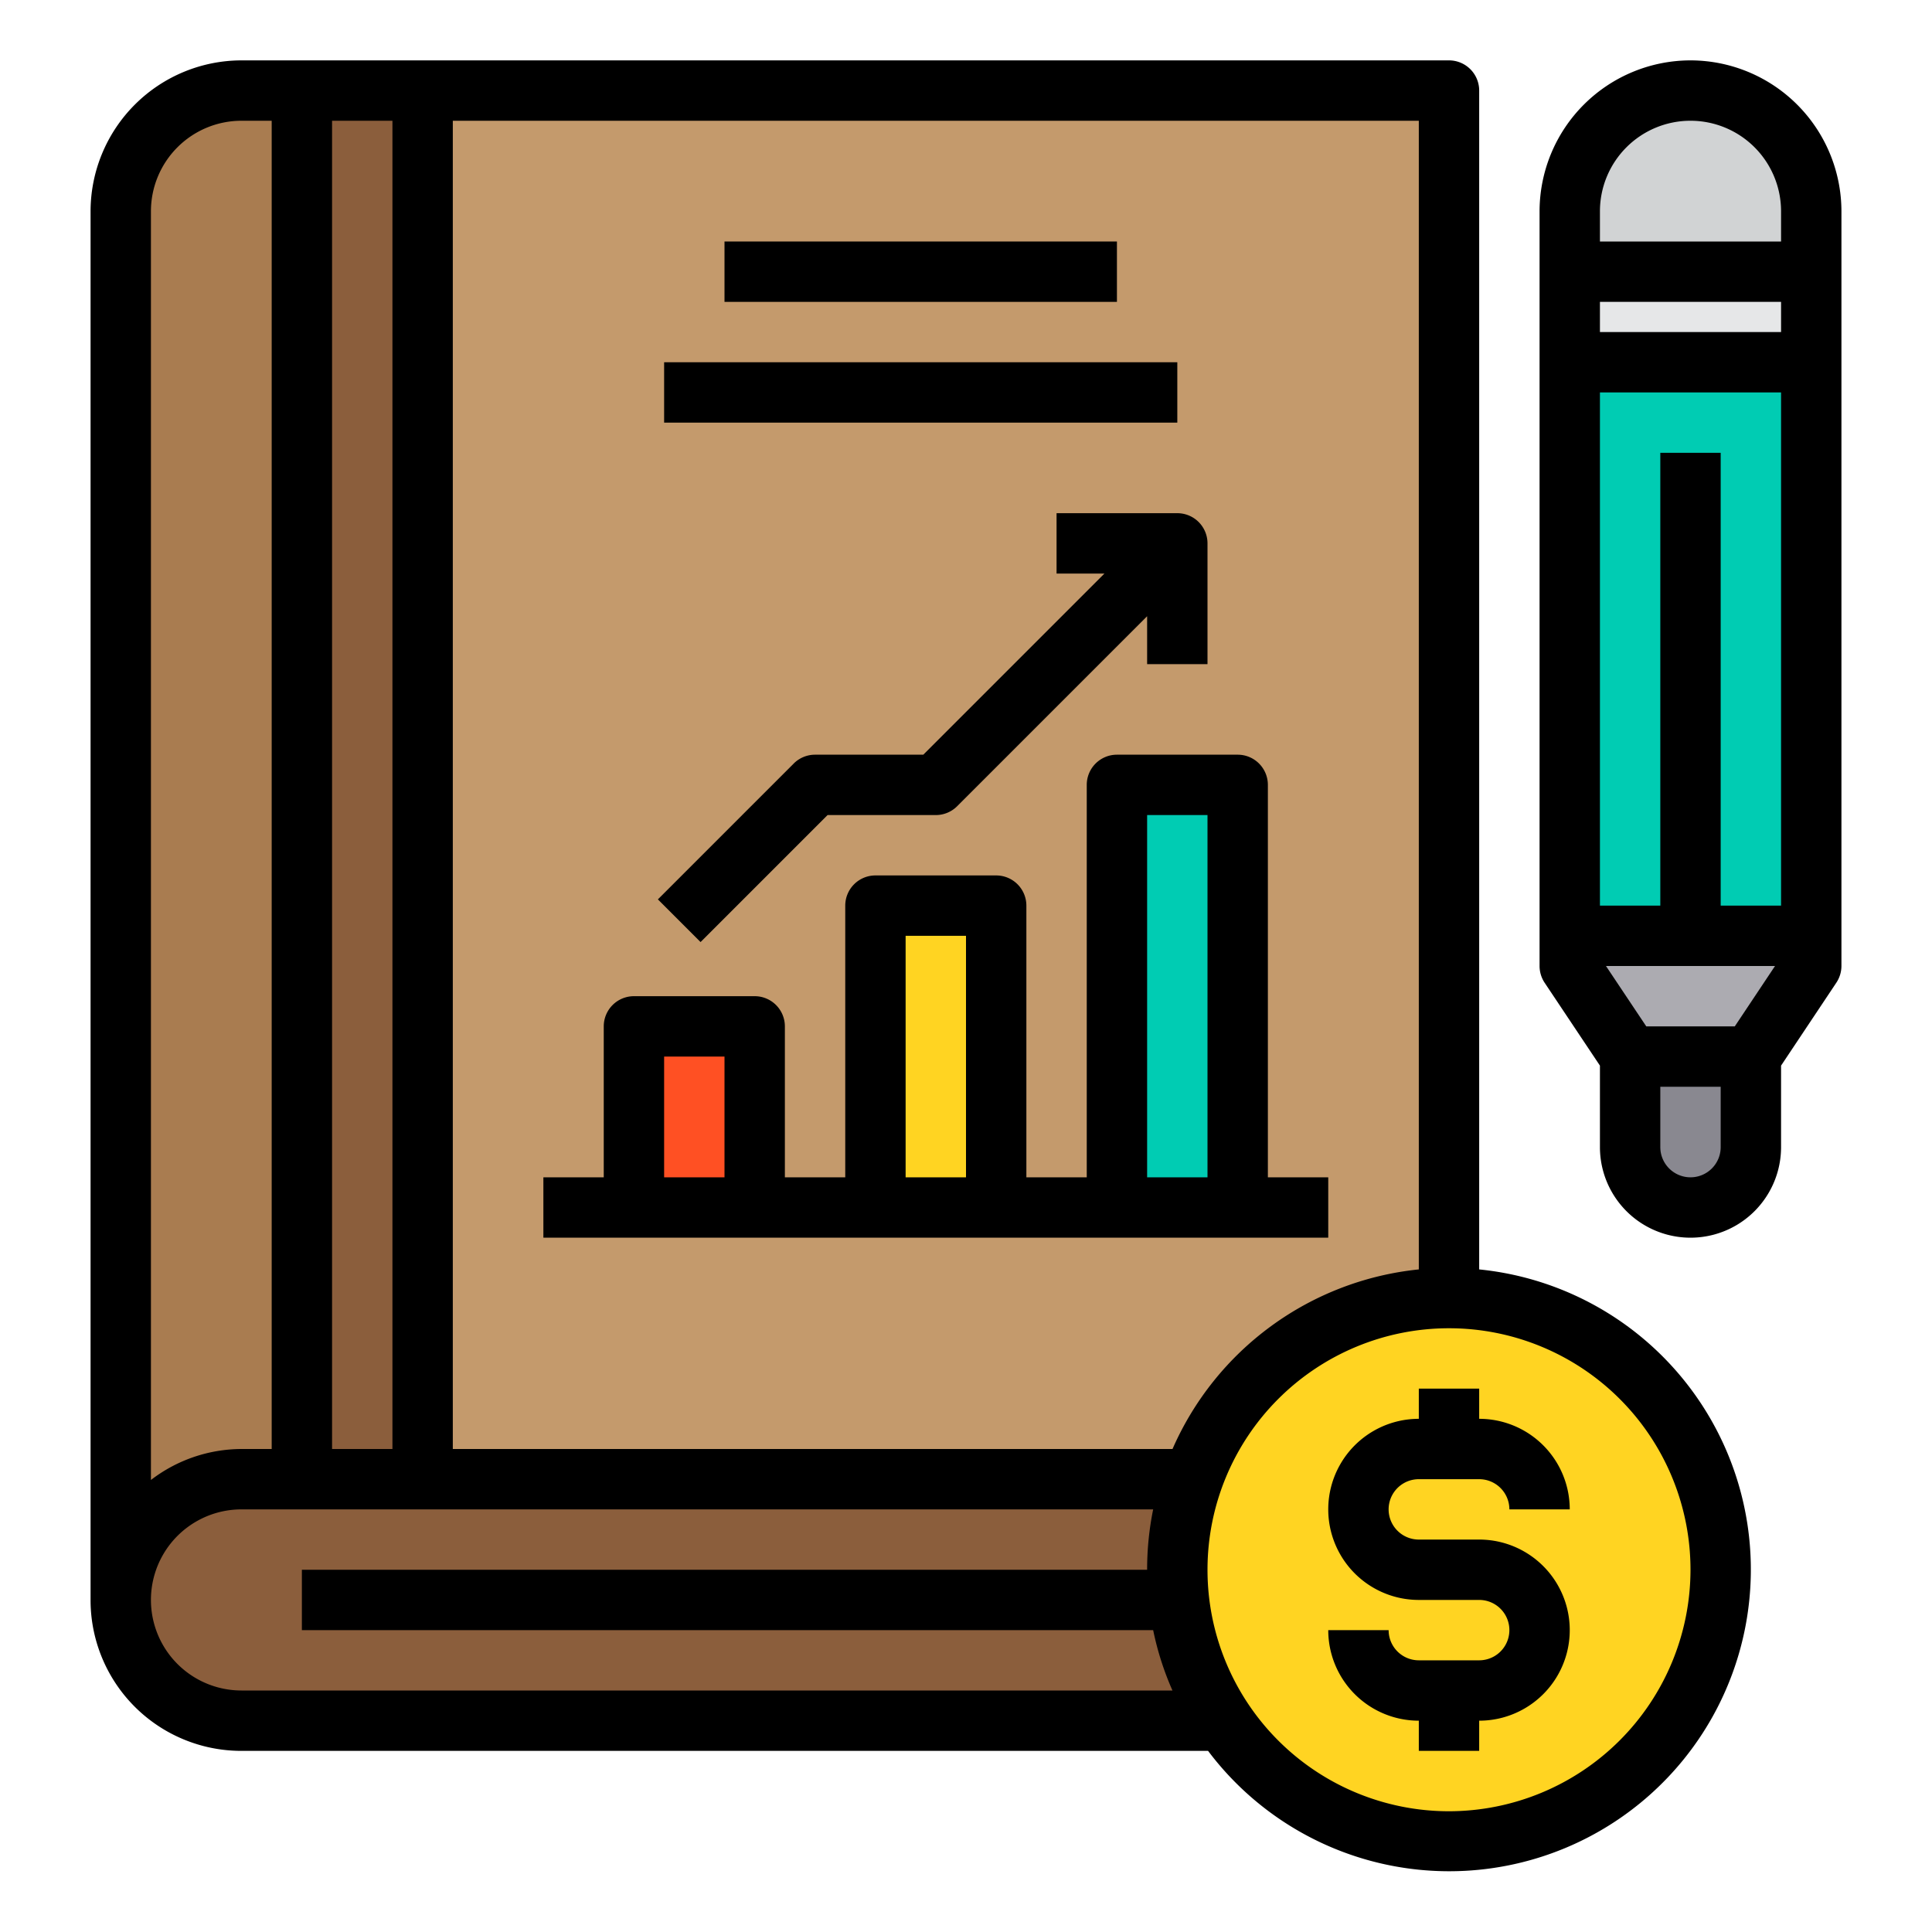
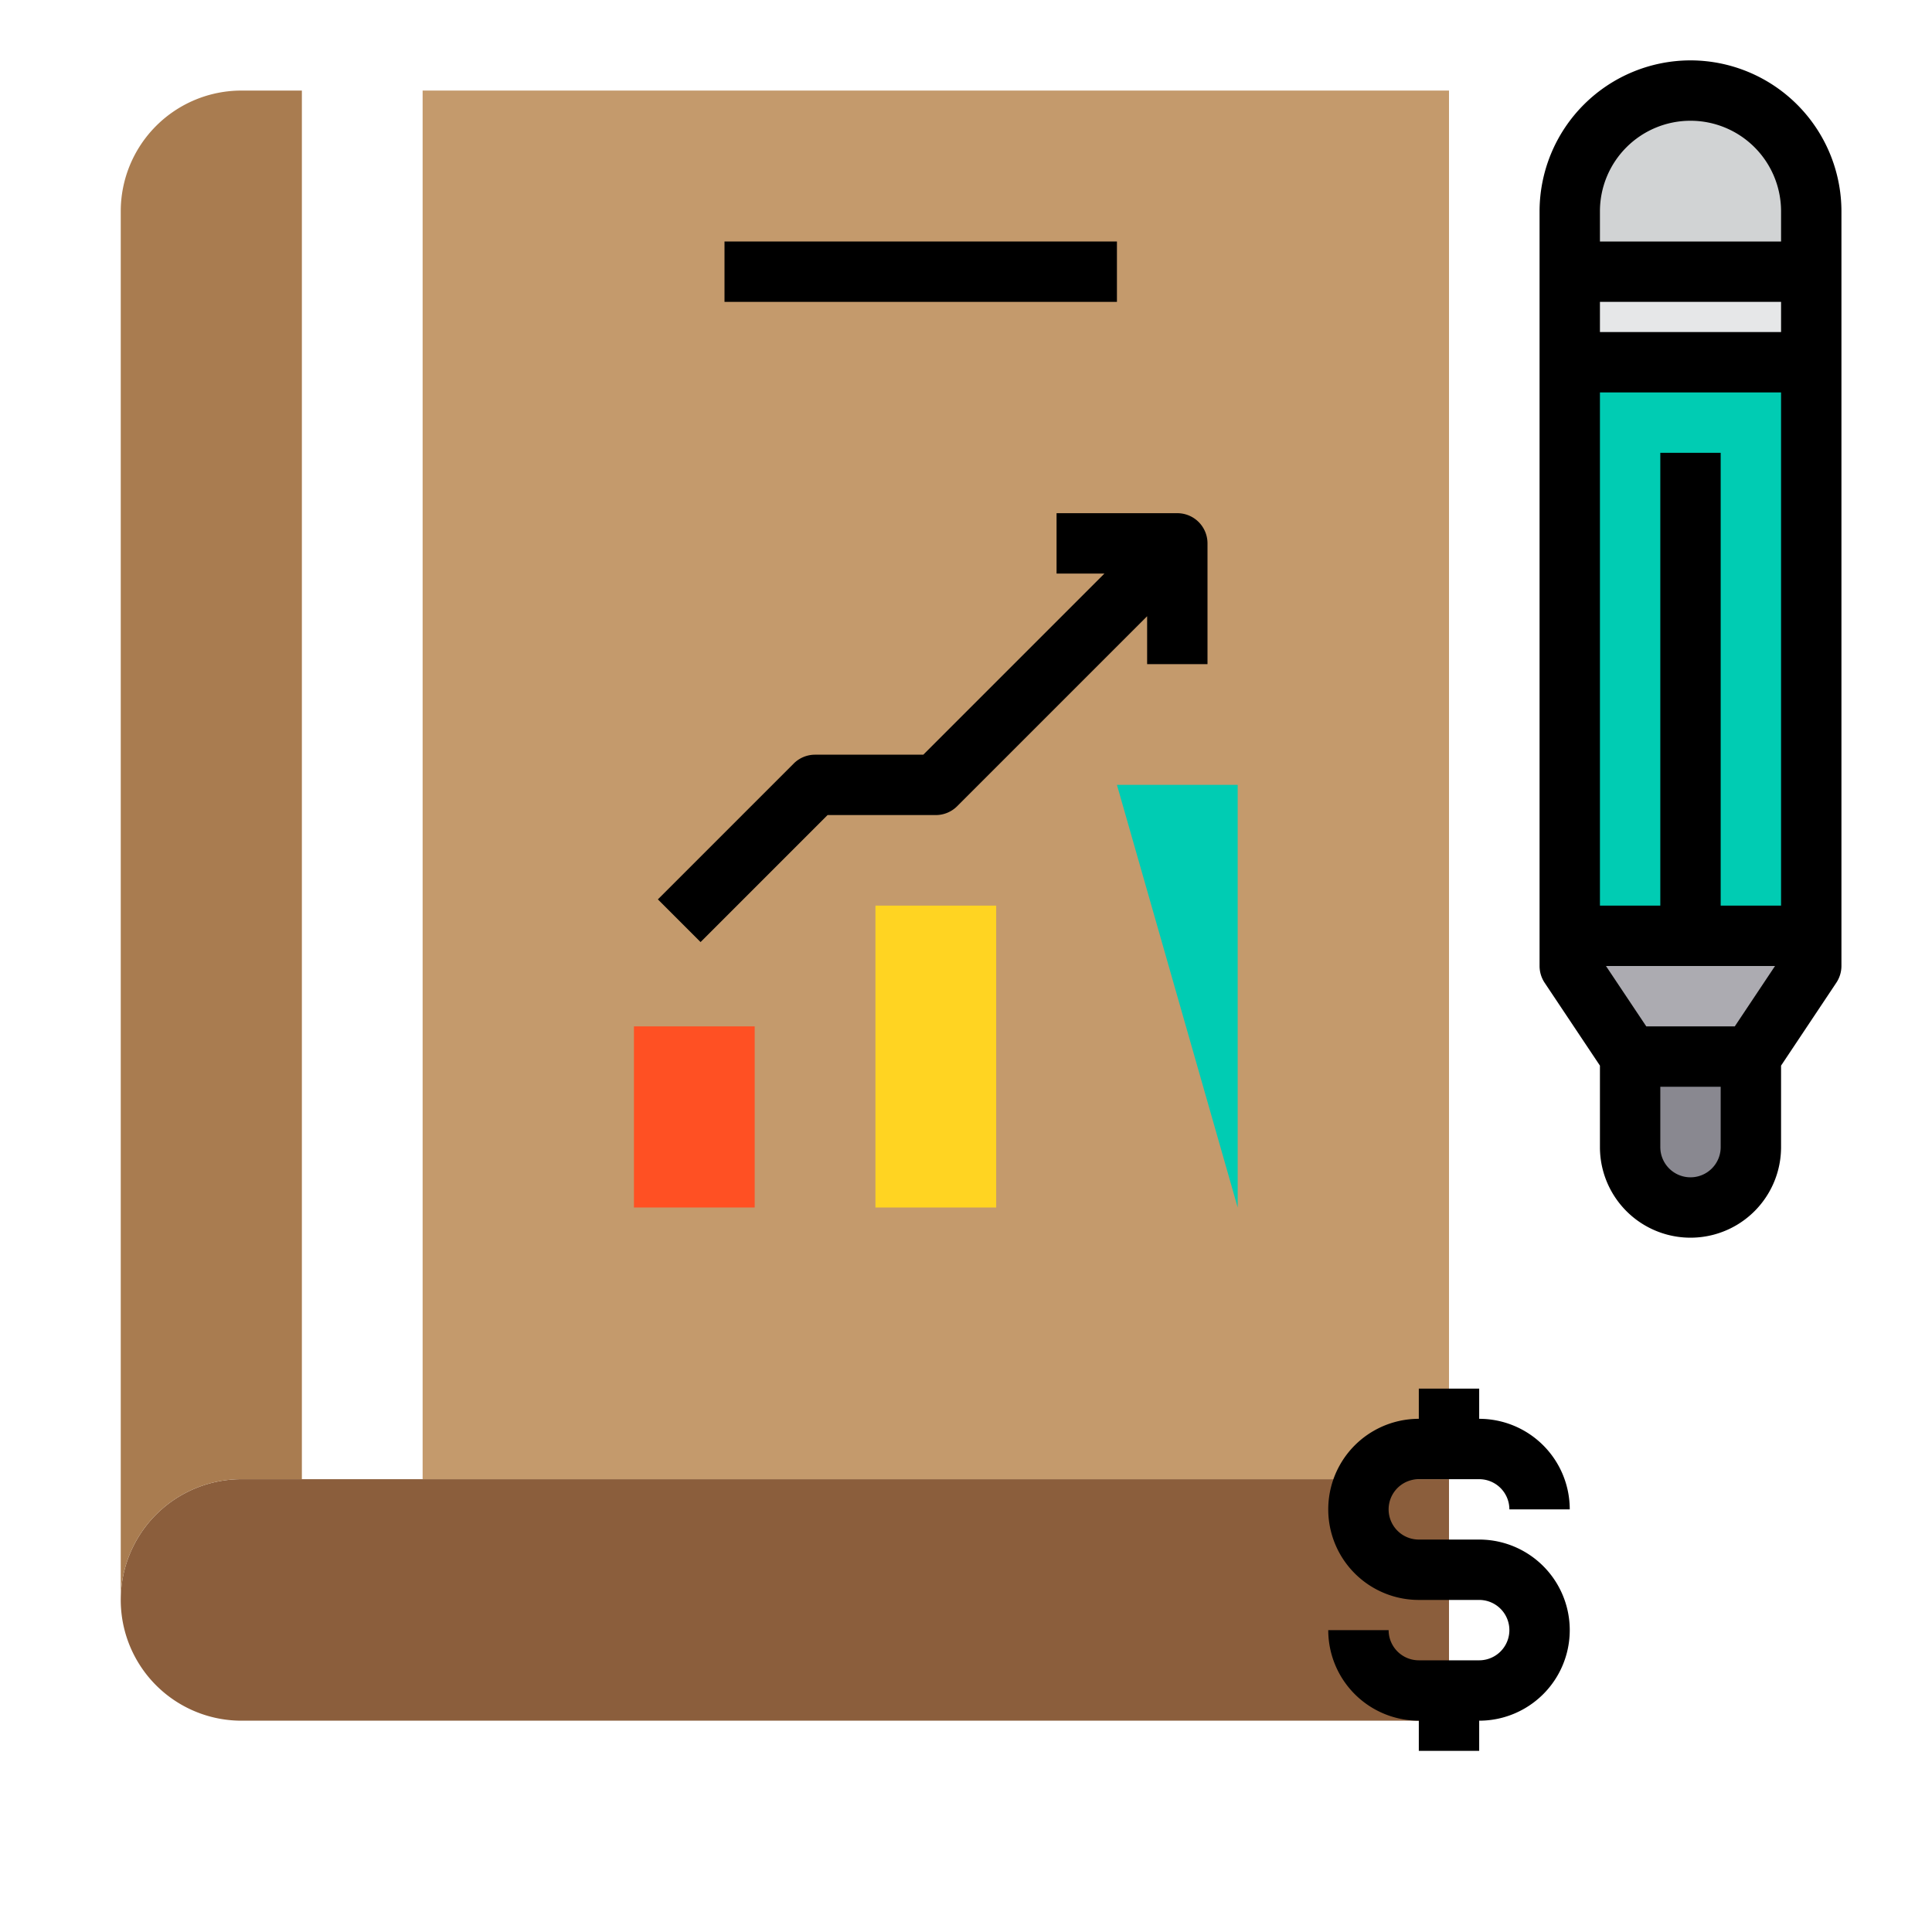
<svg xmlns="http://www.w3.org/2000/svg" height="512" viewBox="0 0 64 64" width="512">
  <g id="Book-Business-Plan-Report-Financial">
    <path d="m48 49v8h-40a4 4 0 0 1 0-8z" fill="#8b5e3c" />
    <path d="m14 3h34v46h-34z" fill="#c49a6c" />
-     <path d="m48 43a8.981 8.981 0 0 0 -8.48 6 8.8 8.8 0 0 0 -.52 3 8.262 8.262 0 0 0 .06 1 9 9 0 1 0 8.94-10z" fill="#ffd422" />
    <path d="m58 35v3a2.006 2.006 0 0 1 -2 2 2.015 2.015 0 0 1 -2-2v-3z" fill="#898890" />
    <path d="m60 31v1l-2 3h-4l-2-3v-1h4z" fill="#acabb1" />
    <path d="m52 12h8v19h-4-4z" fill="#00ccb3" />
    <path d="m60 7v2h-8v-2a4 4 0 0 1 8 0z" fill="#d1d3d4" />
    <path d="m21 34h4v6h-4z" fill="#ff5023" />
-     <path d="m37 26h4v14h-4z" fill="#00ccb3" />
+     <path d="m37 26h4v14z" fill="#00ccb3" />
    <path d="m29 30h4v10h-4z" fill="#ffd422" />
-     <path d="m10 3h4v46h-4z" fill="#8b5e3c" />
    <path d="m8 49a4 4 0 0 0 -4 4v-46a4 4 0 0 1 4-4h2v46z" fill="#a97c50" />
    <path d="m52 9h8v3h-8z" fill="#e6e7e8" />
    <path d="m47 49h2a1 1 0 0 1 1 1h2a3 3 0 0 0 -3-3v-1h-2v1a3 3 0 0 0 0 6h2a1 1 0 0 1 0 2h-2a1 1 0 0 1 -1-1h-2a3 3 0 0 0 3 3v1h2v-1a3 3 0 0 0 0-6h-2a1 1 0 0 1 0-2z" />
-     <path d="m49 42.051v-39.051a1 1 0 0 0 -1-1h-40a5.006 5.006 0 0 0 -5 5v46a4.995 4.995 0 0 0 5 5h32.019a9.993 9.993 0 1 0 8.981-15.949zm-2 0a10.019 10.019 0 0 0 -8.159 5.949h-23.841v-44h32zm-36 5.949v-44h2v44zm-3-44h1v44h-1a4.948 4.948 0 0 0 -3 1.026v-42.026a3 3 0 0 1 3-3zm0 52a3 3 0 0 1 0-6h30.2a9.983 9.983 0 0 0 -.2 2h-28v2h28.2a9.843 9.843 0 0 0 .639 2zm40 4a8 8 0 1 1 8-8 8.009 8.009 0 0 1 -8 8z" />
    <path d="m56 2a5.006 5.006 0 0 0 -5 5v25a1.006 1.006 0 0 0 .168.555l1.832 2.745v2.7a3 3 0 0 0 6 0v-2.7l1.832-2.748a1.006 1.006 0 0 0 .168-.552v-25a5.006 5.006 0 0 0 -5-5zm0 2a3 3 0 0 1 3 3v1h-6v-1a3 3 0 0 1 3-3zm-1.465 30-1.335-2h5.6l-1.333 2zm2.465-4v-15h-2v15h-2v-17h6v17zm-4-19v-1h6v1zm3 28a1 1 0 0 1 -1-1v-2h2v2a1 1 0 0 1 -1 1z" />
    <path d="m24 8h13v2h-13z" />
-     <path d="m22 12h17v2h-17z" />
    <path d="m27.414 27h3.586a1 1 0 0 0 .707-.293l6.293-6.293v1.586h2v-4a1 1 0 0 0 -1-1h-4v2h1.586l-6 6h-3.586a1 1 0 0 0 -.707.293l-4.5 4.5 1.414 1.414z" />
-     <path d="m18 41h26v-2h-2v-13a1 1 0 0 0 -1-1h-4a1 1 0 0 0 -1 1v13h-2v-9a1 1 0 0 0 -1-1h-4a1 1 0 0 0 -1 1v9h-2v-5a1 1 0 0 0 -1-1h-4a1 1 0 0 0 -1 1v5h-2zm20-14h2v12h-2zm-8 4h2v8h-2zm-8 4h2v4h-2z" />
  </g>
</svg>